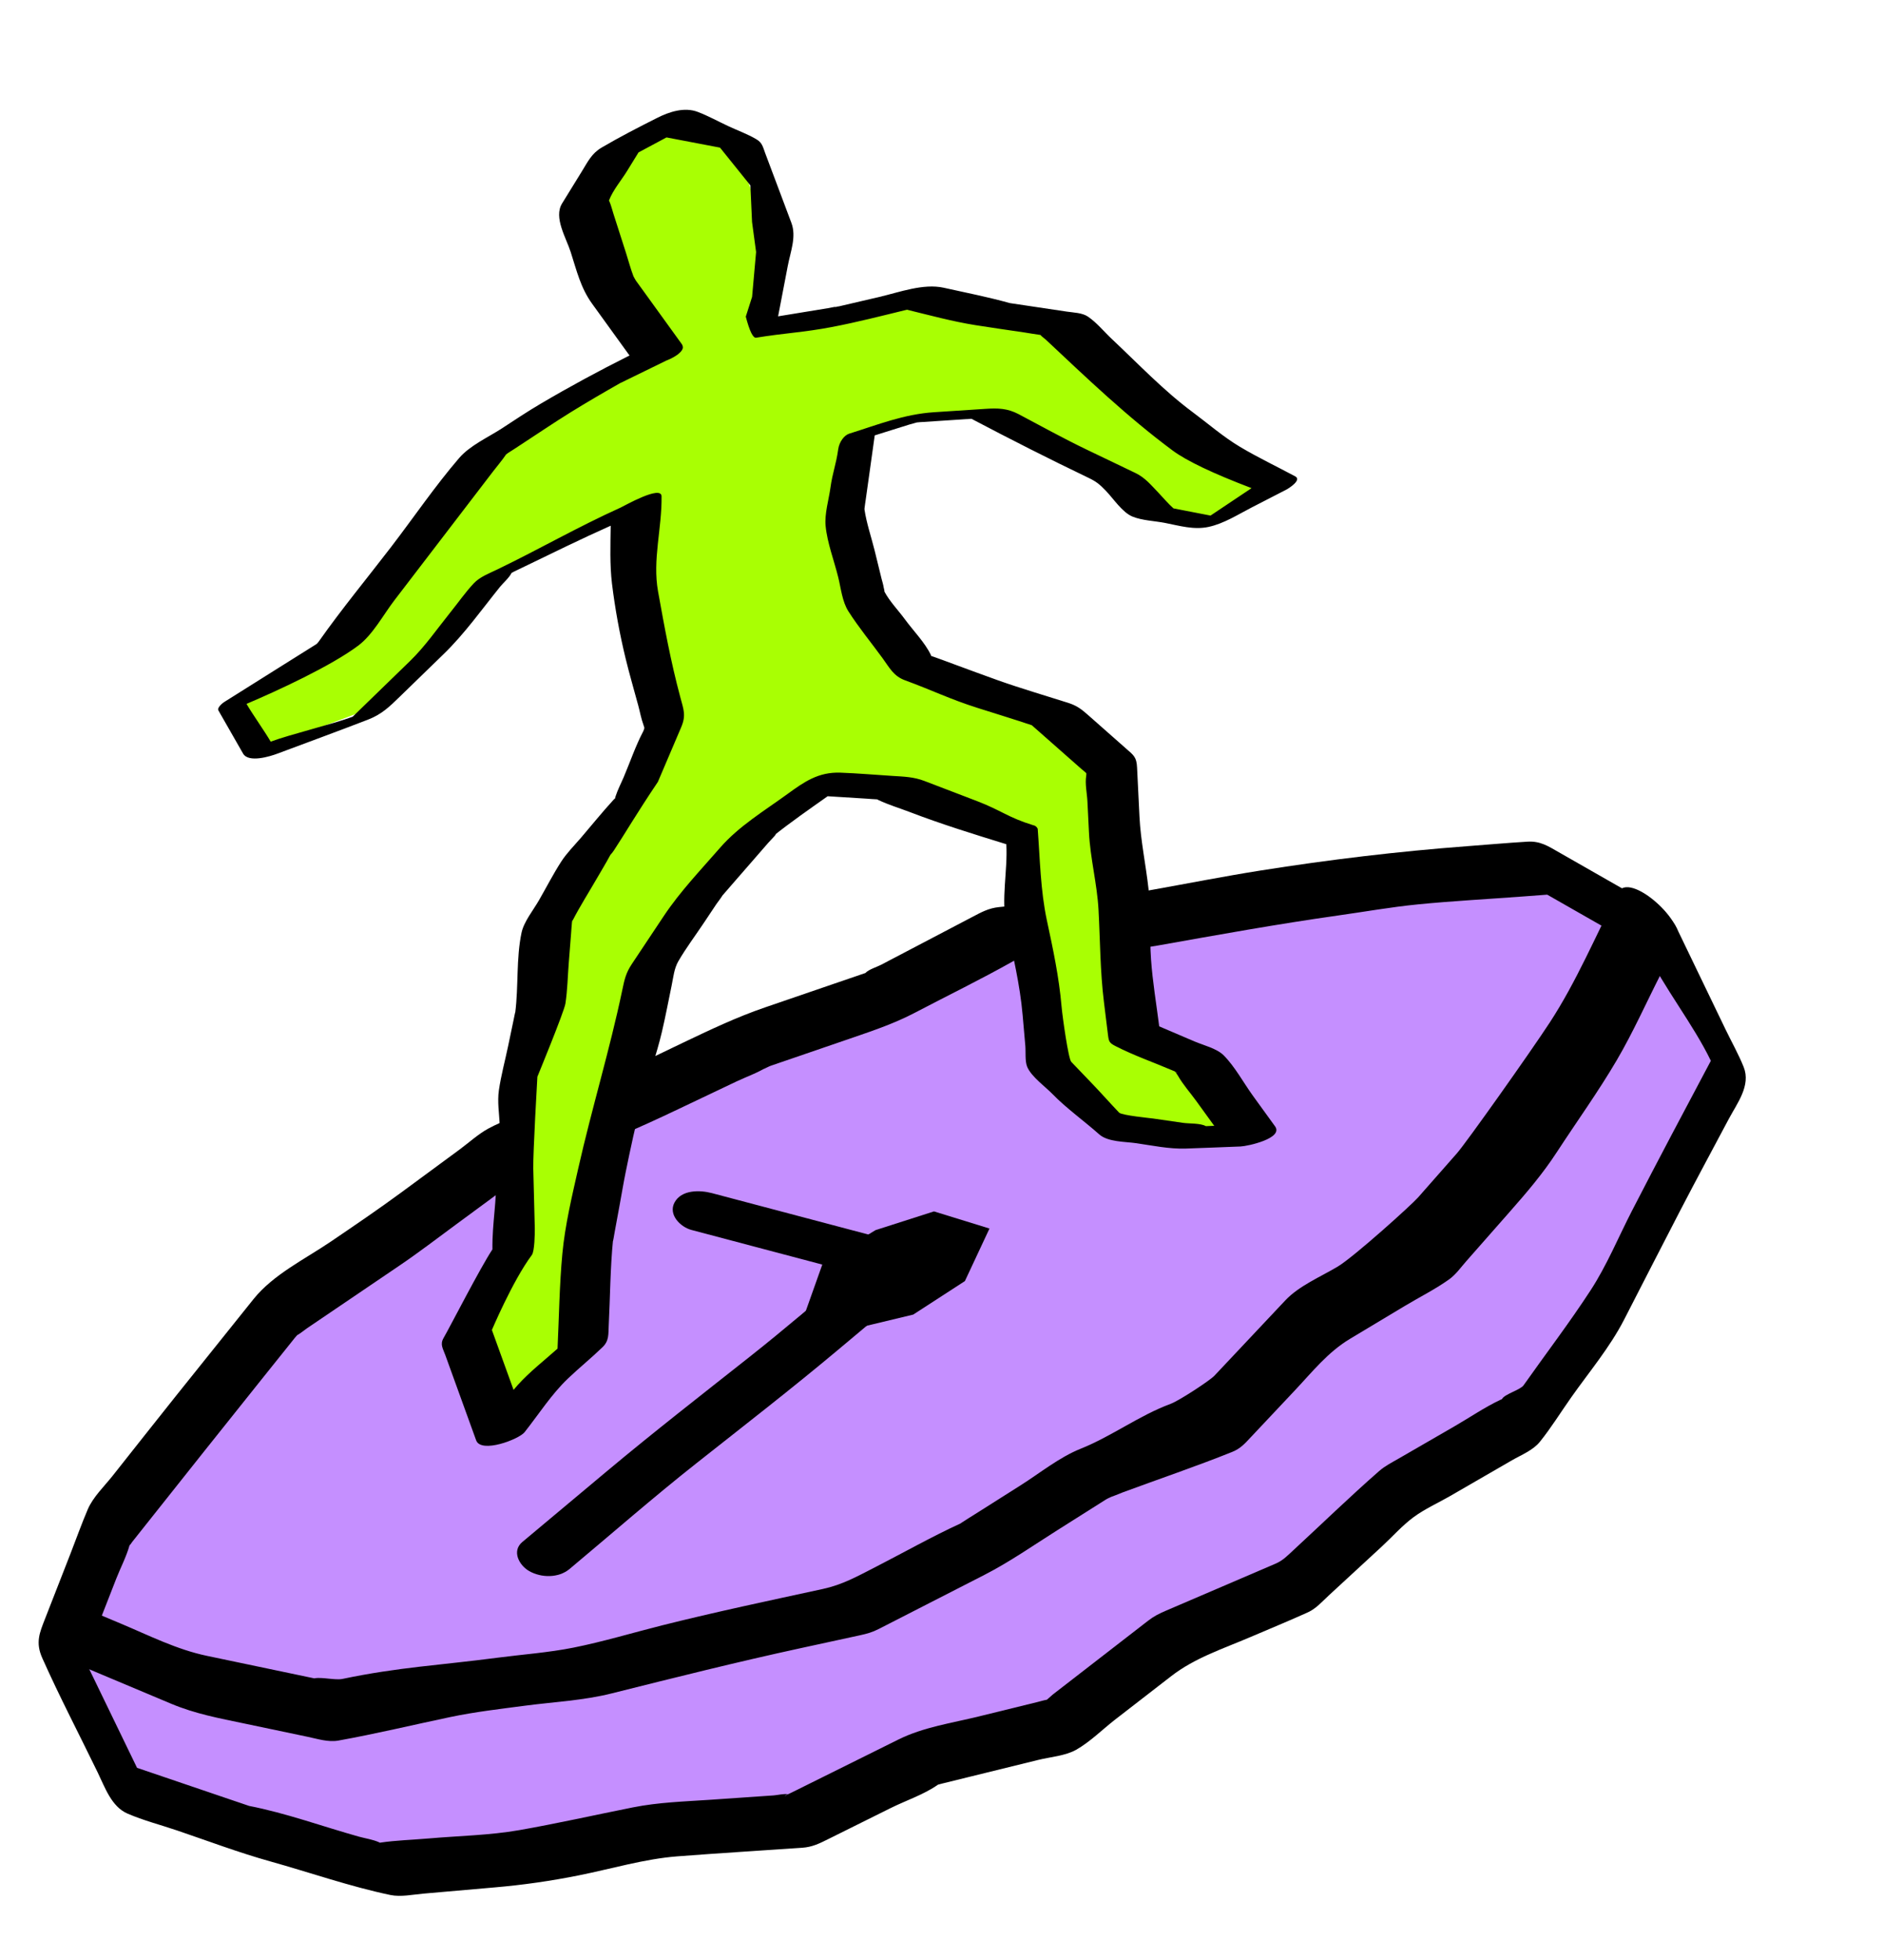
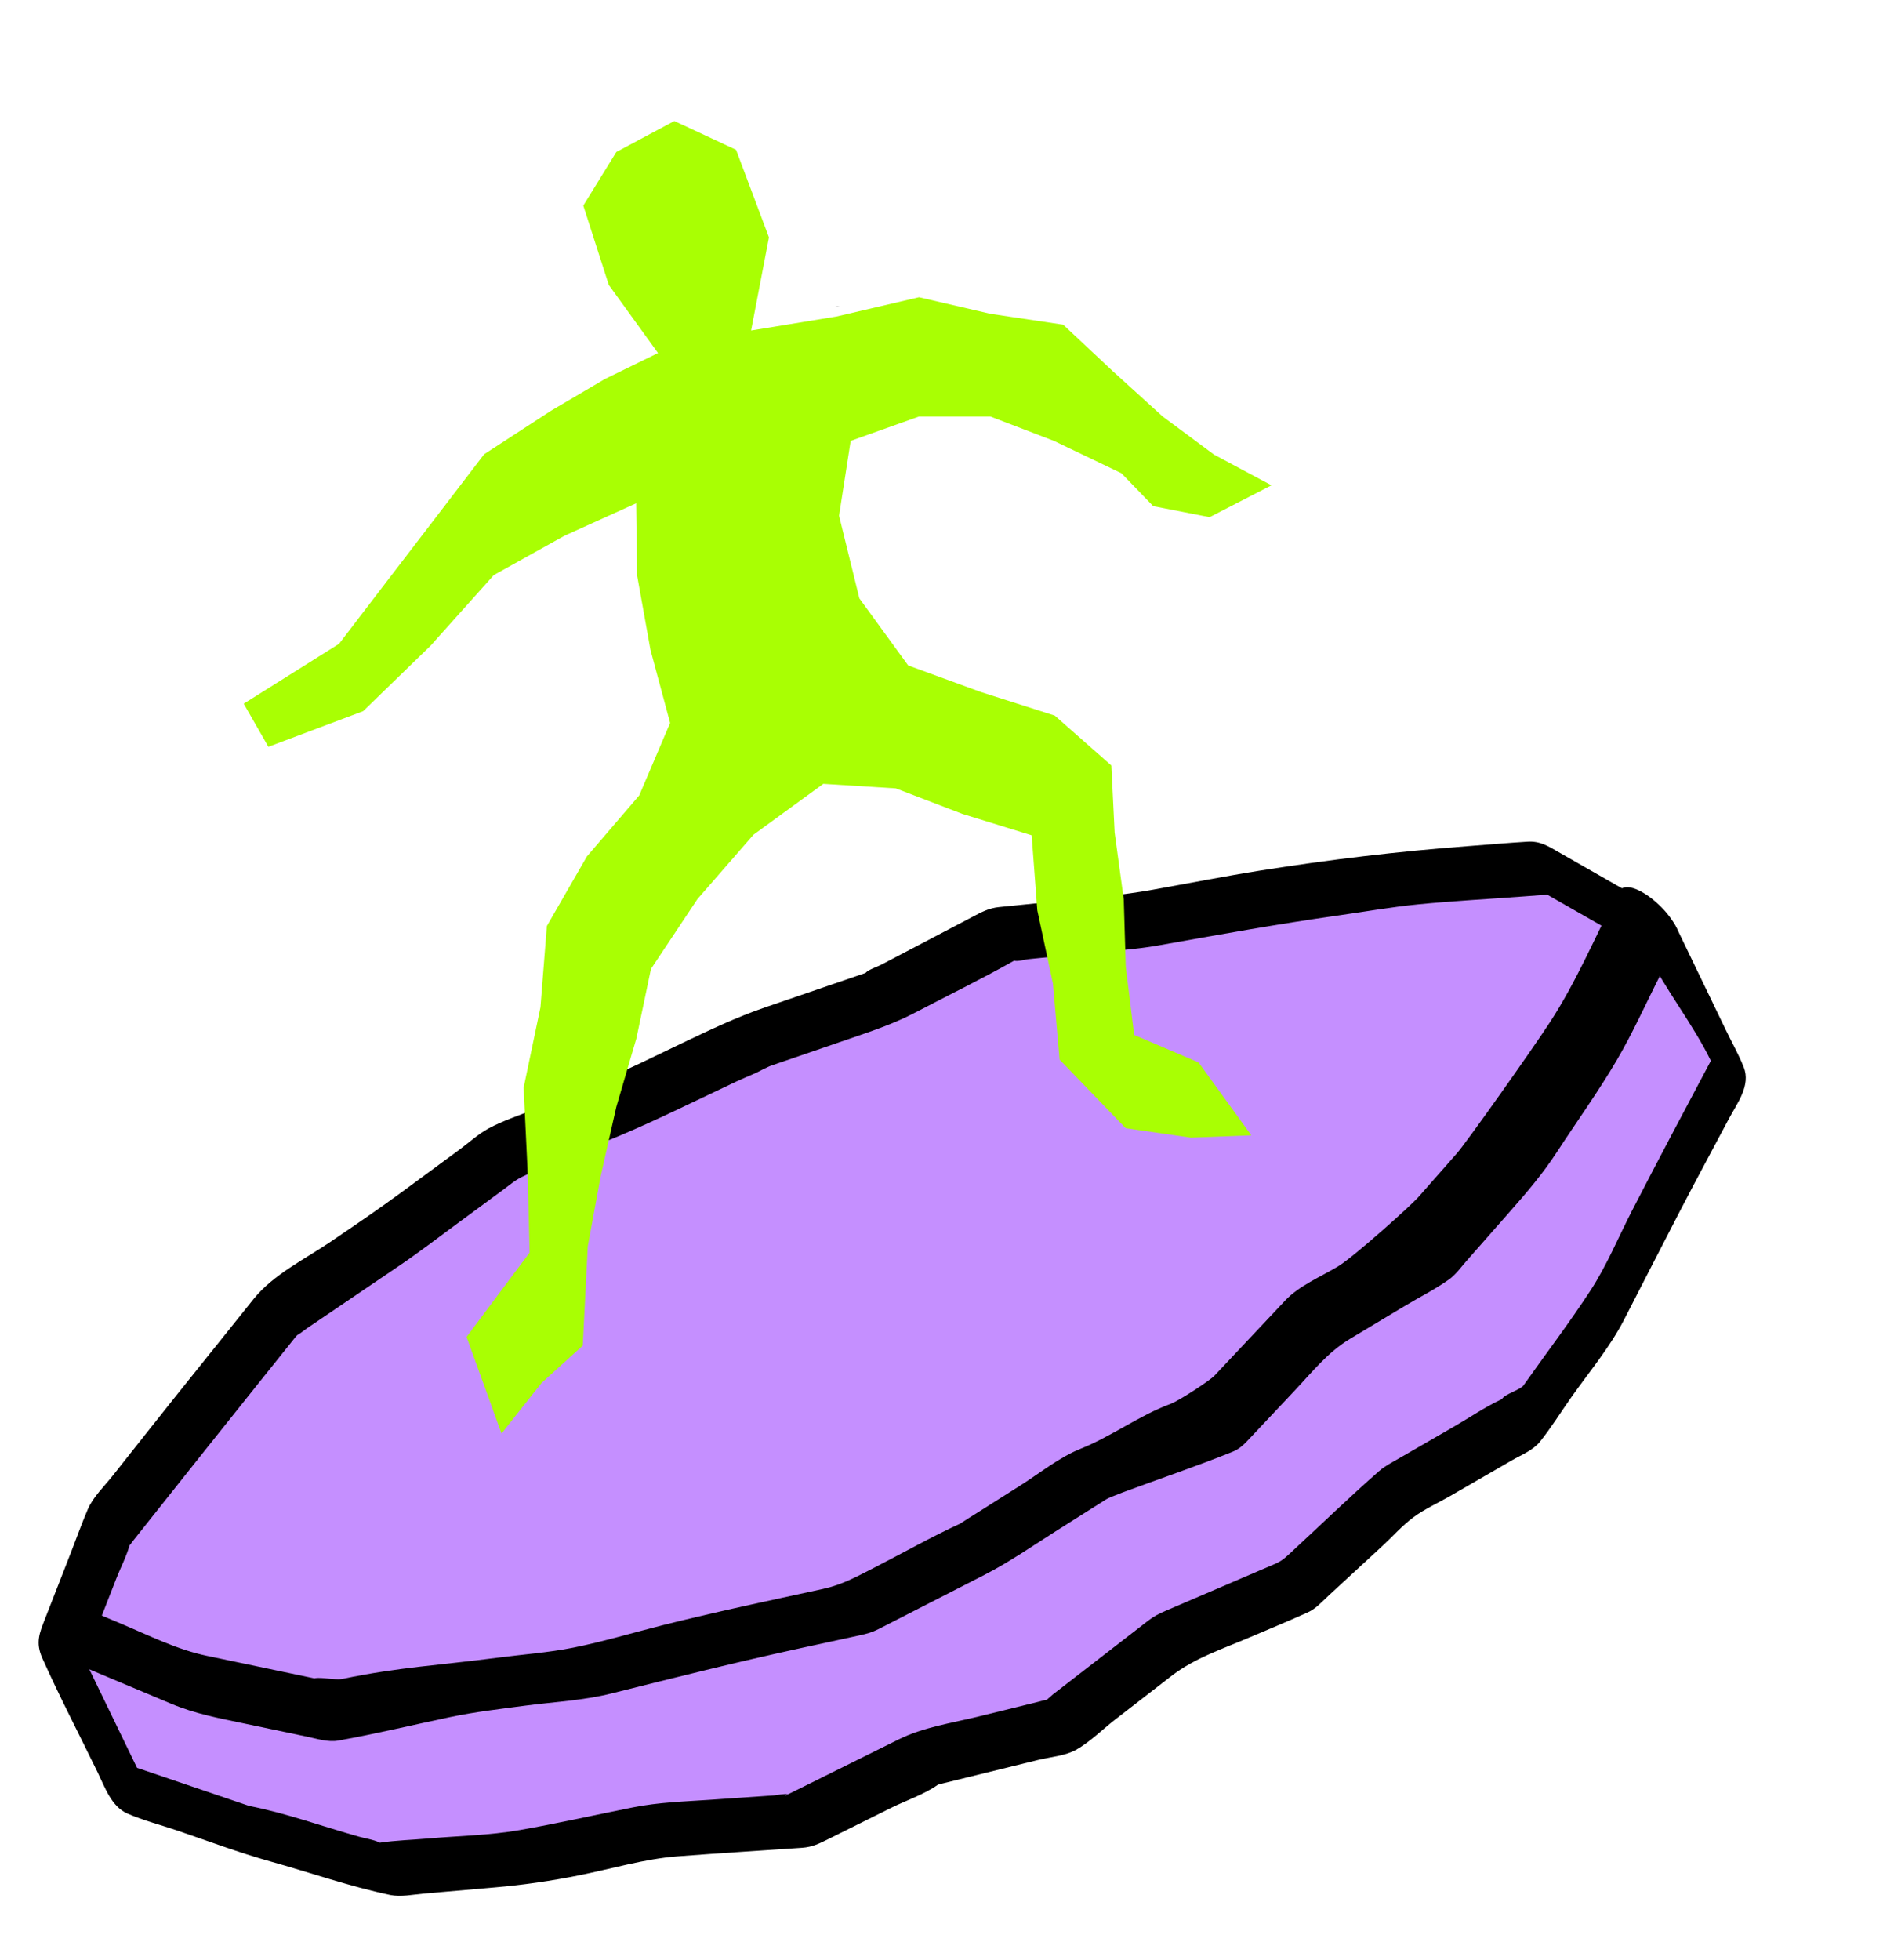
<svg xmlns="http://www.w3.org/2000/svg" width="149" height="155" viewBox="0 0 149 155" fill="none">
  <path d="M131.251 73.857L136.45 84.639L131.539 93.888L126.584 103.517L120.25 112.492L110.636 118.046L102.645 125.418L92.624 129.717L83.894 136.474L73.172 139.11L63.307 144.011L52.309 144.769L41.646 146.902L30.662 147.86L20.041 144.891L10 141.476L4.747 130.637L8.646 120.656L15.341 112.214L22.14 103.73L31.12 97.643L39.821 91.242L49.796 87.034L59.48 82.427L69.638 78.948L79.268 73.898L90.092 72.813L100.583 70.946L111.17 69.453L122.096 68.631L131.251 73.857Z" fill="#C58FFF" />
  <path d="M129.149 95.737C128.08 97.813 127.148 100.077 125.874 102.034C124.202 104.605 122.324 107.063 120.556 109.569C120.307 109.924 119.065 110.262 118.857 110.641C118.851 110.651 118.857 110.654 118.848 110.663C118.796 110.681 118.746 110.701 118.698 110.726C117.458 111.316 116.284 112.121 115.097 112.806L110.726 115.331C110.169 115.653 109.607 115.932 109.124 116.353C106.809 118.379 104.595 120.531 102.334 122.617C101.855 123.059 101.512 123.425 100.923 123.677C99.522 124.278 98.121 124.879 96.721 125.48C95.239 126.114 93.758 126.749 92.278 127.385C91.712 127.629 91.324 127.818 90.843 128.19C88.332 130.134 85.821 132.078 83.309 134.021C83.246 134.07 82.984 134.299 82.844 134.43L82.83 134.435C82.591 134.477 82.353 134.552 82.118 134.61L77.456 135.755C75.33 136.279 73.067 136.599 71.095 137.58L62.697 141.748C62.588 141.802 62.469 141.854 62.356 141.91C62.032 141.851 61.52 141.981 61.219 142.002L56.267 142.343C54.185 142.485 52.119 142.542 50.073 142.951C47.08 143.549 44.089 144.223 41.083 144.75C38.747 145.159 36.301 145.199 33.941 145.405C32.654 145.517 31.331 145.55 30.053 145.743C30.031 145.729 30.009 145.717 29.986 145.705C29.507 145.488 28.908 145.404 28.403 145.264C25.535 144.462 22.627 143.398 19.705 142.832C19.697 142.829 19.688 142.826 19.68 142.822C19.065 142.612 18.448 142.403 17.829 142.194C16.157 141.626 14.485 141.057 12.812 140.489L10.844 139.821C9.461 136.969 8.078 134.116 6.697 131.263C7.532 129.128 8.367 126.992 9.201 124.854C9.531 124.01 10 123.118 10.247 122.232C10.327 122.147 10.398 122.054 10.459 121.955L11.575 120.55C14.629 116.698 17.691 112.854 20.761 109.019L23.326 105.817C23.379 105.753 23.447 105.679 23.509 105.605C23.777 105.461 24.042 105.226 24.284 105.062C26.727 103.405 29.171 101.749 31.615 100.093C33.132 99.065 34.587 97.949 36.062 96.863L39.86 94.067C40.315 93.733 40.749 93.357 41.255 93.106C43.75 91.861 46.447 90.915 49.014 89.832C50.587 89.169 52.122 88.463 53.664 87.728L58.264 85.541C59.055 85.165 59.968 84.852 60.709 84.378C60.071 84.787 60.691 84.395 61.012 84.285C61.581 84.091 62.148 83.898 62.717 83.701C64.322 83.15 65.927 82.6 67.532 82.05C69.237 81.466 70.822 80.921 72.415 80.088C74.993 78.735 77.628 77.457 80.165 76.026C80.193 76.01 80.222 75.995 80.252 75.981C80.526 76.066 81.094 75.89 81.374 75.862L86.111 75.387C87.953 75.201 89.823 75.103 91.647 74.778C96.375 73.937 101.081 73.086 105.83 72.415C107.942 72.118 110.058 71.741 112.179 71.531C114.949 71.257 117.74 71.112 120.516 70.904C121.154 70.856 121.79 70.807 122.429 70.76C125.045 72.254 127.662 73.747 130.278 75.239C131.667 78.122 133.988 81.019 135.378 83.9C133.286 87.835 131.193 91.77 129.152 95.734L129.149 95.737ZM62.35 141.917C62.302 141.94 62.256 141.966 62.212 141.995C61.974 142.157 62.173 141.944 62.35 141.917ZM137.977 84.398C137.572 83.382 137.015 82.403 136.541 81.419C135.295 78.836 134.051 76.255 132.808 73.677C132.662 73.31 132.452 72.972 132.188 72.679C131.891 72.305 131.524 71.981 131.103 71.833L123.353 67.408C122.5 66.92 121.88 66.507 120.863 66.569C119.28 66.664 117.698 66.807 116.116 66.925C110.619 67.339 105.189 67.989 99.74 68.852C96.863 69.308 93.999 69.873 91.137 70.384C88.825 70.796 86.506 70.995 84.169 71.229L79.054 71.743C78.231 71.826 77.659 72.145 76.93 72.528L72.113 75.053C71.317 75.469 70.522 75.885 69.727 76.303C69.382 76.484 68.741 76.671 68.477 76.958C68.354 76.999 68.231 77.04 68.111 77.082L66.018 77.798L60.55 79.672C58.284 80.447 56.194 81.447 54.027 82.479C51.832 83.523 49.656 84.617 47.416 85.561L42.322 87.711C41.117 88.218 39.787 88.635 38.64 89.261C37.834 89.702 37.098 90.378 36.359 90.923C34.838 92.041 33.318 93.16 31.798 94.28C29.947 95.641 28.056 96.925 26.154 98.216C24.119 99.594 21.617 100.807 20.062 102.747C18.028 105.286 15.993 107.824 13.957 110.362C12.265 112.48 10.587 114.609 8.904 116.734C8.25 117.559 7.365 118.398 6.946 119.375C6.455 120.524 6.034 121.708 5.58 122.873C4.908 124.589 4.238 126.303 3.571 128.015C3.126 129.152 2.796 129.909 3.348 131.145C4.713 134.204 6.277 137.19 7.738 140.202C8.305 141.372 8.823 142.89 10.082 143.437C11.342 143.984 12.728 144.338 14.03 144.78C16.471 145.61 18.899 146.527 21.384 147.221C24.53 148.1 27.688 149.207 30.884 149.877C31.717 150.051 32.656 149.844 33.495 149.771L39.13 149.279C41.385 149.086 43.627 148.765 45.846 148.316C48.382 147.809 51.003 147.022 53.586 146.823C56.877 146.57 60.174 146.37 63.467 146.143C64.284 146.087 64.841 145.805 65.573 145.44C67.212 144.626 68.85 143.812 70.487 142.998C71.666 142.413 73.137 141.923 74.216 141.155C74.326 141.128 74.437 141.092 74.535 141.069L76.607 140.559L82.163 139.193C83.088 138.965 84.31 138.872 85.153 138.394C86.243 137.779 87.245 136.778 88.228 136.013L92.684 132.564C94.557 131.115 96.792 130.399 98.967 129.468C100.468 128.823 101.984 128.205 103.475 127.53C104.145 127.229 104.611 126.678 105.153 126.179C106.554 124.887 107.954 123.595 109.355 122.304C110.171 121.55 110.965 120.649 111.863 119.989C112.74 119.345 113.801 118.867 114.745 118.325C116.371 117.384 117.999 116.444 119.627 115.504C120.367 115.075 121.305 114.712 121.851 114.031C122.747 112.917 123.516 111.671 124.34 110.505C125.749 108.509 127.385 106.566 128.506 104.389C129.987 101.508 131.461 98.621 132.953 95.746C134.208 93.326 135.507 90.931 136.784 88.523C137.456 87.258 138.561 85.863 137.974 84.388" fill="black" />
  <path d="M128.015 70.593C126.27 74.008 124.737 77.646 122.642 80.856C121.134 83.17 115.997 90.413 115.28 91.223C114.256 92.387 113.232 93.549 112.208 94.711C111.679 95.311 107.143 99.403 105.853 100.176C104.493 100.991 102.802 101.685 101.703 102.852L96.089 108.814C95.742 109.181 93.316 110.779 92.633 111.031C90.126 111.961 87.991 113.589 85.511 114.583C83.823 115.257 82.273 116.521 80.744 117.486L77.179 119.742C76.817 119.974 76.447 120.191 76.094 120.43C76.049 120.459 76.026 120.477 75.999 120.495C73.7 121.553 71.472 122.814 69.219 123.969C67.81 124.691 66.646 125.342 65.112 125.674C60.862 126.597 56.614 127.492 52.396 128.551C50.066 129.137 47.735 129.841 45.379 130.313C43.392 130.71 41.319 130.855 39.312 131.118C34.85 131.704 31.514 131.861 27.107 132.787C26.518 132.91 25.455 132.62 24.868 132.744L16.362 130.961C13.979 130.461 11.817 129.362 9.573 128.419L5.517 126.714C4.591 126.327 3.476 128.23 3.645 129.1C3.86 130.206 4.855 131.099 5.842 131.514C8.409 132.593 10.976 133.672 13.543 134.751C15.446 135.549 17.317 135.892 19.35 136.319L24.331 137.364C25.123 137.529 25.967 137.808 26.768 137.666C29.732 137.134 32.673 136.426 35.621 135.806C37.591 135.393 39.574 135.166 41.571 134.903C43.819 134.608 46.172 134.493 48.373 133.941C53.373 132.69 58.354 131.44 63.386 130.349C64.932 130.012 66.479 129.676 68.027 129.341C68.627 129.211 69.03 129.099 69.57 128.821L77.899 124.559C79.902 123.532 81.763 122.229 83.665 121.028L87.494 118.609C87.813 118.407 88.243 118.319 87.708 118.454C88.095 118.354 88.483 118.168 88.854 118.03C91.732 116.966 94.65 115.98 97.497 114.837C98.181 114.561 98.514 114.16 99.023 113.62C100.164 112.41 101.304 111.2 102.444 109.987C103.853 108.493 105.064 106.948 106.821 105.893L111.215 103.258C112.354 102.574 113.599 101.955 114.679 101.179C115.205 100.8 115.6 100.232 116.029 99.745L119.452 95.857C120.817 94.307 122.071 92.844 123.195 91.118C124.769 88.706 126.472 86.341 127.93 83.858C129.209 81.68 130.255 79.328 131.4 77.079C131.843 76.211 132.286 75.343 132.729 74.475C133.491 72.986 128.918 68.831 128.015 70.6" fill="black" />
-   <path d="M72.069 98.528L56.336 94.367C55.38 94.114 53.924 94.085 53.374 95.108C52.861 96.063 53.833 97.046 54.712 97.278L67.364 100.625C64.704 102.88 62.055 105.151 59.321 107.311C55.536 110.302 51.73 113.26 48.03 116.354L41.33 121.96C40.477 122.675 41.074 123.796 41.861 124.251C42.817 124.805 44.196 124.822 45.066 124.096C48.393 121.313 51.667 118.449 55.07 115.76C58.839 112.781 62.638 109.842 66.32 106.756C68.588 104.854 70.856 102.952 73.125 101.051C74.201 100.15 73.068 98.792 72.068 98.527" fill="black" />
  <path d="M52.068 27.923L48.171 22.532L46.157 16.261L48.768 12.025L53.358 9.572L58.243 11.847L60.847 18.774L59.433 26.141L66.174 25.036L72.723 23.509L78.365 24.818L84.129 25.678L88.062 29.365L92.001 32.941L96.067 35.958L100.611 38.383L95.716 40.903L91.254 40.034L88.74 37.431L83.398 34.87L78.365 32.941H72.723L67.312 34.87L66.393 40.789L68.001 47.327L71.863 52.63L77.585 54.723L83.461 56.597L87.941 60.544L88.201 65.843L88.922 71.133L89.082 76.473L89.746 81.854L94.84 84.029L99.016 89.795L94.227 89.976L89.072 89.23L83.845 83.808L83.318 77.786L82.082 72.008L81.635 66.065L76.158 64.375L70.88 62.353L65.149 61.995L59.617 66.023L55.188 71.11L51.51 76.634L50.361 82.114L48.77 87.546L47.524 93.058L46.51 98.582L46.113 106.425L42.852 109.38L39.685 113.382L36.919 105.739L41.91 99.066L41.742 92.479L41.435 86.026L42.766 79.668L43.273 73.241L46.44 67.738L50.581 62.912L53.026 57.178L51.47 51.393L50.409 45.485L50.339 39.806L44.665 42.374L39.072 45.485L34.077 51.063L28.735 56.248L21.235 59.065L19.285 55.657L26.832 50.917L30.66 45.913L34.468 40.949L38.307 35.93L43.608 32.483L47.859 29.98L52.068 27.923Z" fill="#A9FF03" />
  <path d="M66.428 24.22H66.438C66.314 24.216 66.19 24.232 66.07 24.268C66.185 24.246 66.302 24.231 66.419 24.223C66.422 24.224 66.425 24.224 66.428 24.223" fill="black" />
-   <path d="M92.857 40.209C92.437 39.842 92.065 39.388 91.682 38.988C91.078 38.363 90.618 37.781 89.842 37.409C88.547 36.789 87.251 36.167 85.955 35.545C84.141 34.674 82.379 33.698 80.599 32.755C79.713 32.29 78.96 32.273 77.977 32.338C76.62 32.427 75.263 32.516 73.905 32.604C71.525 32.759 69.461 33.591 67.2 34.298C66.802 34.423 66.409 34.949 66.328 35.527C66.149 36.803 65.884 37.328 65.708 38.605C65.574 39.546 65.238 40.648 65.33 41.598C65.46 42.943 66.007 44.349 66.329 45.661C66.546 46.542 66.644 47.58 67.132 48.348C67.944 49.621 68.93 50.815 69.82 52.035C70.39 52.818 70.705 53.474 71.613 53.806C73.826 54.616 75.101 55.274 77.348 55.989C78.78 56.445 80.219 56.881 81.644 57.359C81.787 57.48 81.924 57.608 82.067 57.731C82.68 58.271 83.293 58.811 83.905 59.351C84.46 59.839 85.015 60.328 85.57 60.818C85.706 60.923 85.835 61.035 85.958 61.154C85.964 61.226 85.962 61.3 85.95 61.372C85.844 61.985 86.018 62.767 86.047 63.387C86.089 64.198 86.129 65.01 86.168 65.823C86.268 67.883 86.814 69.905 86.925 71.963C87.057 74.413 87.052 76.813 87.353 79.248C87.459 80.116 87.568 80.985 87.674 81.854C87.74 82.386 87.78 82.487 88.276 82.741C89.698 83.471 91.255 84.013 92.726 84.641C92.803 84.675 92.888 84.708 92.968 84.743C93.055 84.849 93.135 84.96 93.207 85.076C93.601 85.773 94.178 86.416 94.647 87.064C95.126 87.724 95.604 88.385 96.082 89.045H95.998C95.805 89.053 95.61 89.058 95.417 89.069C95.002 88.825 94.087 88.879 93.608 88.807L91.249 88.466C91.022 88.433 88.769 88.218 88.557 88.001C87.952 87.373 87.095 86.409 86.49 85.78C85.96 85.232 85.297 84.531 84.766 83.981C84.541 83.749 84.077 80.465 84.001 79.61C83.799 77.277 83.332 75.092 82.839 72.798C82.331 70.422 82.296 67.97 82.113 65.549C82.081 65.474 82.03 65.408 81.965 65.358C81.9 65.308 81.824 65.276 81.743 65.264C79.755 64.651 79.242 64.101 77.299 63.356L73.148 61.768C72.303 61.443 71.516 61.424 70.609 61.368C69.243 61.282 67.875 61.161 66.506 61.112C64.754 61.046 63.625 61.846 62.321 62.794C60.479 64.134 58.478 65.328 56.978 67.051C55.446 68.812 53.825 70.499 52.53 72.442C51.689 73.706 50.848 74.969 50.006 76.232C49.527 76.952 49.419 77.448 49.239 78.313C48.245 83.055 46.829 87.665 45.761 92.392C45.262 94.601 44.711 96.896 44.5 99.148C44.267 101.64 44.237 104.166 44.117 106.666C43.066 107.603 41.91 108.499 40.97 109.541C40.857 109.667 40.75 109.802 40.638 109.928L38.923 105.191C38.864 105.336 40.542 101.321 42.086 99.257C42.302 98.968 42.324 97.541 42.318 97.155C42.277 95.578 42.237 94 42.197 92.42C42.169 91.258 42.522 85.162 42.522 85.162C42.522 85.162 44.646 80.008 44.742 79.369C44.904 78.305 44.922 77.207 45.007 76.135C45.069 75.351 45.131 74.567 45.193 73.784C45.215 73.504 45.229 73.223 45.259 72.944C45.289 72.665 45.337 72.754 45.279 72.866C45.889 71.675 46.622 70.533 47.289 69.373C47.609 68.818 47.947 68.268 48.25 67.703C48.267 67.67 48.288 67.639 48.306 67.606C48.405 67.5 48.495 67.386 48.575 67.265C49.419 65.987 50.337 64.398 52.058 61.84C52.672 60.401 53.286 58.961 53.9 57.521C54.305 56.57 54.09 56.116 53.822 55.106C53.074 52.32 52.582 49.619 52.071 46.781C51.619 44.273 52.381 41.807 52.349 39.258C52.334 38.339 49.419 40.003 49.109 40.145C45.61 41.729 42.8 43.373 39.344 45.043C38.706 45.353 37.98 45.616 37.484 46.143C36.823 46.849 36.253 47.67 35.646 48.422C34.601 49.721 33.631 51.135 32.43 52.297L27.905 56.688C26.391 57.257 22.932 58.091 21.419 58.659C20.985 57.9 19.94 56.429 19.507 55.671C21.951 54.634 26.207 52.673 28.357 51.056C29.498 50.198 30.334 48.623 31.192 47.5C31.886 46.593 32.58 45.687 33.274 44.782C35.19 42.284 37.103 39.786 39.015 37.288C39.352 36.845 39.732 36.41 40.044 35.945C40.093 35.903 40.145 35.864 40.199 35.829C40.547 35.614 40.888 35.383 41.231 35.16C42.538 34.307 43.833 33.429 45.158 32.607C46.454 31.805 47.78 31.035 49.106 30.282C49.078 30.305 49.338 30.175 49.58 30.055C50.067 29.818 50.552 29.581 51.035 29.344L52.717 28.522C53.15 28.354 53.532 28.141 53.77 27.914C53.82 27.871 53.865 27.824 53.906 27.772C54.006 27.647 54.061 27.518 54.026 27.396C54.015 27.331 53.988 27.268 53.949 27.215C52.959 25.849 51.971 24.482 50.984 23.114C50.762 22.805 50.536 22.5 50.315 22.191C50.256 22.106 50.154 21.902 50.124 21.85C49.898 21.261 49.736 20.634 49.544 20.035C49.211 18.995 48.877 17.956 48.543 16.916C48.441 16.599 48.363 16.264 48.233 15.958C48.219 15.922 48.203 15.886 48.184 15.852C48.191 15.847 48.196 15.841 48.198 15.833C48.5 15.042 49.177 14.244 49.619 13.526C49.921 13.036 50.223 12.545 50.526 12.054L52.74 10.869L56.974 11.676L59.377 14.664L59.509 17.558L59.829 19.931L59.512 23.483L59.013 25.044C59.315 26.194 59.588 26.75 59.832 26.71C62.08 26.341 63.59 26.292 65.824 25.865C67.816 25.485 69.792 24.977 71.765 24.496C73.561 24.933 75.363 25.426 77.184 25.716C78.478 25.922 79.778 26.104 81.075 26.297C81.489 26.359 81.909 26.439 82.328 26.492C82.425 26.616 82.685 26.797 82.742 26.852C85.997 29.906 89.198 32.968 92.787 35.63C93.893 36.45 95.975 37.443 99.034 38.608L95.788 40.778L93.653 40.364C93.428 40.318 92.888 40.216 92.857 40.209ZM93.037 84.781C93.298 84.915 93.06 84.846 92.975 84.754C92.995 84.763 93.018 84.772 93.037 84.785V84.781ZM98.124 35.344C96.8 34.556 95.592 33.502 94.356 32.584C92.076 30.893 90.05 28.756 87.98 26.814C87.376 26.249 86.775 25.506 86.09 25.044C85.638 24.734 84.963 24.727 84.425 24.647L81.315 24.182C80.888 24.119 80.463 24.053 80.034 23.991L79.913 23.973C78.195 23.495 76.421 23.145 74.681 22.759C73.061 22.401 71.181 23.111 69.591 23.483C68.54 23.727 67.489 23.973 66.438 24.218C66.445 24.219 66.453 24.219 66.46 24.218C66.446 24.221 66.432 24.223 66.418 24.224C66.121 24.294 66.031 24.289 66.07 24.269C65.88 24.303 65.69 24.347 65.511 24.375C64.198 24.59 62.884 24.805 61.57 25.02C61.828 23.688 62.084 22.354 62.338 21.02C62.554 19.889 63.035 18.72 62.621 17.624C61.932 15.792 61.243 13.96 60.556 12.13C60.359 11.607 60.324 11.289 59.834 11.004C59.147 10.601 58.361 10.318 57.639 9.981C56.836 9.607 56.033 9.161 55.205 8.848C54.159 8.451 52.967 8.837 52.005 9.323C50.525 10.067 49.024 10.839 47.595 11.679C46.82 12.135 46.51 12.794 46.051 13.539C45.526 14.393 45 15.246 44.474 16.097C43.797 17.2 44.791 18.791 45.158 19.932C45.631 21.405 45.946 22.766 46.848 24.014C47.836 25.381 48.825 26.749 49.813 28.117C47.411 29.319 45.086 30.574 42.761 31.944C41.715 32.559 40.708 33.236 39.691 33.898C38.606 34.599 37.182 35.24 36.331 36.228C34.417 38.453 32.734 40.932 30.947 43.262C29.056 45.726 27.055 48.145 25.266 50.68C25.206 50.769 25.138 50.852 25.064 50.928C24.938 51.008 24.811 51.087 24.685 51.165L22.091 52.792L17.734 55.529C17.629 55.595 17.156 55.968 17.282 56.19C17.931 57.327 18.581 58.463 19.233 59.6C19.668 60.361 21.39 59.818 21.955 59.606C24.35 58.706 26.76 57.831 29.143 56.907C30.206 56.494 30.83 55.885 31.623 55.113L35.101 51.737C36.761 50.126 38.117 48.211 39.567 46.414C39.804 46.119 40.299 45.69 40.476 45.319C40.534 45.285 40.588 45.254 40.631 45.231L44.883 43.177C46.022 42.626 47.172 42.1 48.324 41.58C48.303 43.106 48.247 44.66 48.424 46.153C48.67 48.154 49.032 50.14 49.509 52.099C49.809 53.34 50.175 54.572 50.506 55.807C50.642 56.311 50.739 56.857 50.921 57.347C50.949 57.42 50.972 57.495 50.991 57.571C50.97 57.664 50.939 57.754 50.899 57.84C50.287 59.002 49.853 60.294 49.339 61.5C49.134 61.98 48.881 62.462 48.719 62.957C48.697 63.017 48.681 63.08 48.673 63.143C48.619 63.185 48.569 63.232 48.525 63.283C47.64 64.251 46.812 65.278 45.958 66.276C45.435 66.883 44.845 67.471 44.408 68.147C43.774 69.132 43.23 70.193 42.645 71.21C42.194 71.996 41.453 72.892 41.267 73.778C40.84 75.812 41.034 78.004 40.773 80.069C40.773 79.985 40.664 80.556 40.63 80.716C40.49 81.388 40.349 82.06 40.208 82.731C39.966 83.889 39.648 85.056 39.476 86.231C39.344 87.13 39.503 88.101 39.547 89.006C39.609 90.323 39.2 91.53 39.25 92.845C39.331 94.996 38.94 96.691 38.965 98.817C37.984 100.302 35.703 104.768 35.09 105.842C34.804 106.346 35.056 106.666 35.245 107.198C35.556 108.057 35.865 108.914 36.175 109.77C36.676 111.153 37.176 112.535 37.677 113.917C38.064 114.98 41.063 113.84 41.51 113.274C42.618 111.873 43.64 110.271 44.933 109.039C45.827 108.186 46.793 107.407 47.68 106.549C48.206 106.041 48.132 105.533 48.168 104.824C48.282 102.576 48.287 100.291 48.51 98.049C48.467 98.482 48.612 97.584 48.641 97.429C48.766 96.744 48.892 96.061 49.019 95.376C49.182 94.49 49.329 93.599 49.507 92.716C49.889 90.847 50.29 88.955 50.78 87.112C51.271 85.269 51.943 83.464 52.378 81.605C52.664 80.398 52.889 79.172 53.143 77.962C53.283 77.295 53.337 76.612 53.677 76.025C54.284 74.977 55.032 73.989 55.703 72.98C56.03 72.49 56.358 71.999 56.685 71.508C56.79 71.353 57.405 70.548 57.019 70.997C57.8 70.089 58.591 69.192 59.377 68.285C59.852 67.739 60.328 67.192 60.803 66.646C60.952 66.474 61.778 65.653 61.174 66.136C62.562 65.026 64.036 64.007 65.492 62.976C66.532 63.041 67.571 63.106 68.611 63.17C68.873 63.188 69.138 63.214 69.4 63.221C69.428 63.236 69.456 63.251 69.504 63.274C70.294 63.652 71.168 63.91 71.984 64.224C74.502 65.189 77.054 65.977 79.629 66.771C79.748 68.864 79.199 71.122 79.638 73.168C80.147 75.549 80.71 77.869 80.921 80.292C80.992 81.099 81.063 81.906 81.133 82.713C81.175 83.193 81.097 83.921 81.277 84.366C81.601 85.159 82.727 85.952 83.305 86.551C84.332 87.617 85.862 88.721 86.968 89.709C87.665 90.333 89.013 90.287 89.908 90.417C91.206 90.605 92.501 90.882 93.815 90.842C95.263 90.794 96.713 90.732 98.162 90.677C98.724 90.655 101.581 90.033 100.893 89.082C100.307 88.274 99.722 87.466 99.137 86.658C98.399 85.638 97.716 84.358 96.827 83.467C96.284 82.924 95.242 82.676 94.536 82.376C93.599 81.975 92.663 81.575 91.727 81.177C91.505 79.417 91.203 77.647 91.08 75.882C90.949 74.028 91.088 72.146 90.881 70.302C90.669 68.398 90.261 66.511 90.166 64.599L89.975 60.708C89.934 59.869 89.715 59.743 89.086 59.19L86.077 56.535C85.541 56.062 85.187 55.803 84.513 55.587C82.668 54.999 80.8 54.456 78.976 53.809C77.817 53.399 76.667 52.965 75.514 52.544C74.978 52.347 74.444 52.145 73.906 51.955C73.841 51.931 73.761 51.908 73.686 51.883C73.68 51.851 73.67 51.82 73.654 51.792C73.18 50.808 72.259 49.876 71.613 48.994C71.112 48.304 70.386 47.558 69.98 46.783C70.009 46.787 69.931 46.505 69.924 46.458C69.891 46.226 69.811 45.993 69.755 45.768L69.204 43.52C68.942 42.47 68.569 41.385 68.407 40.306C68.405 40.276 68.405 40.246 68.407 40.216C68.434 39.971 68.475 39.726 68.509 39.482L68.814 37.312C68.948 36.352 69.082 35.394 69.216 34.436C69.509 34.343 69.802 34.252 70.094 34.16L71.942 33.582C72.06 33.545 72.334 33.473 72.551 33.412C72.654 33.402 72.745 33.393 72.797 33.39C73.425 33.349 74.053 33.308 74.68 33.267L76.871 33.123C79.936 34.736 83.005 36.294 86.13 37.792C86.75 38.087 87.023 38.315 87.503 38.814C88.1 39.434 88.806 40.525 89.614 40.858C90.37 41.168 91.378 41.202 92.178 41.357C93.326 41.581 94.463 41.925 95.632 41.674C96.833 41.418 97.949 40.702 99.03 40.144L101.784 38.727C101.958 38.637 103.038 37.968 102.49 37.676C101.041 36.901 99.538 36.185 98.124 35.344Z" fill="black" />
-   <path d="M78.297 97.167L76.351 101.323L72.262 103.973L67.542 105.106L63.395 104.72L65.149 99.787L69.288 97.29L73.904 95.812L78.297 97.167Z" fill="black" />
</svg>